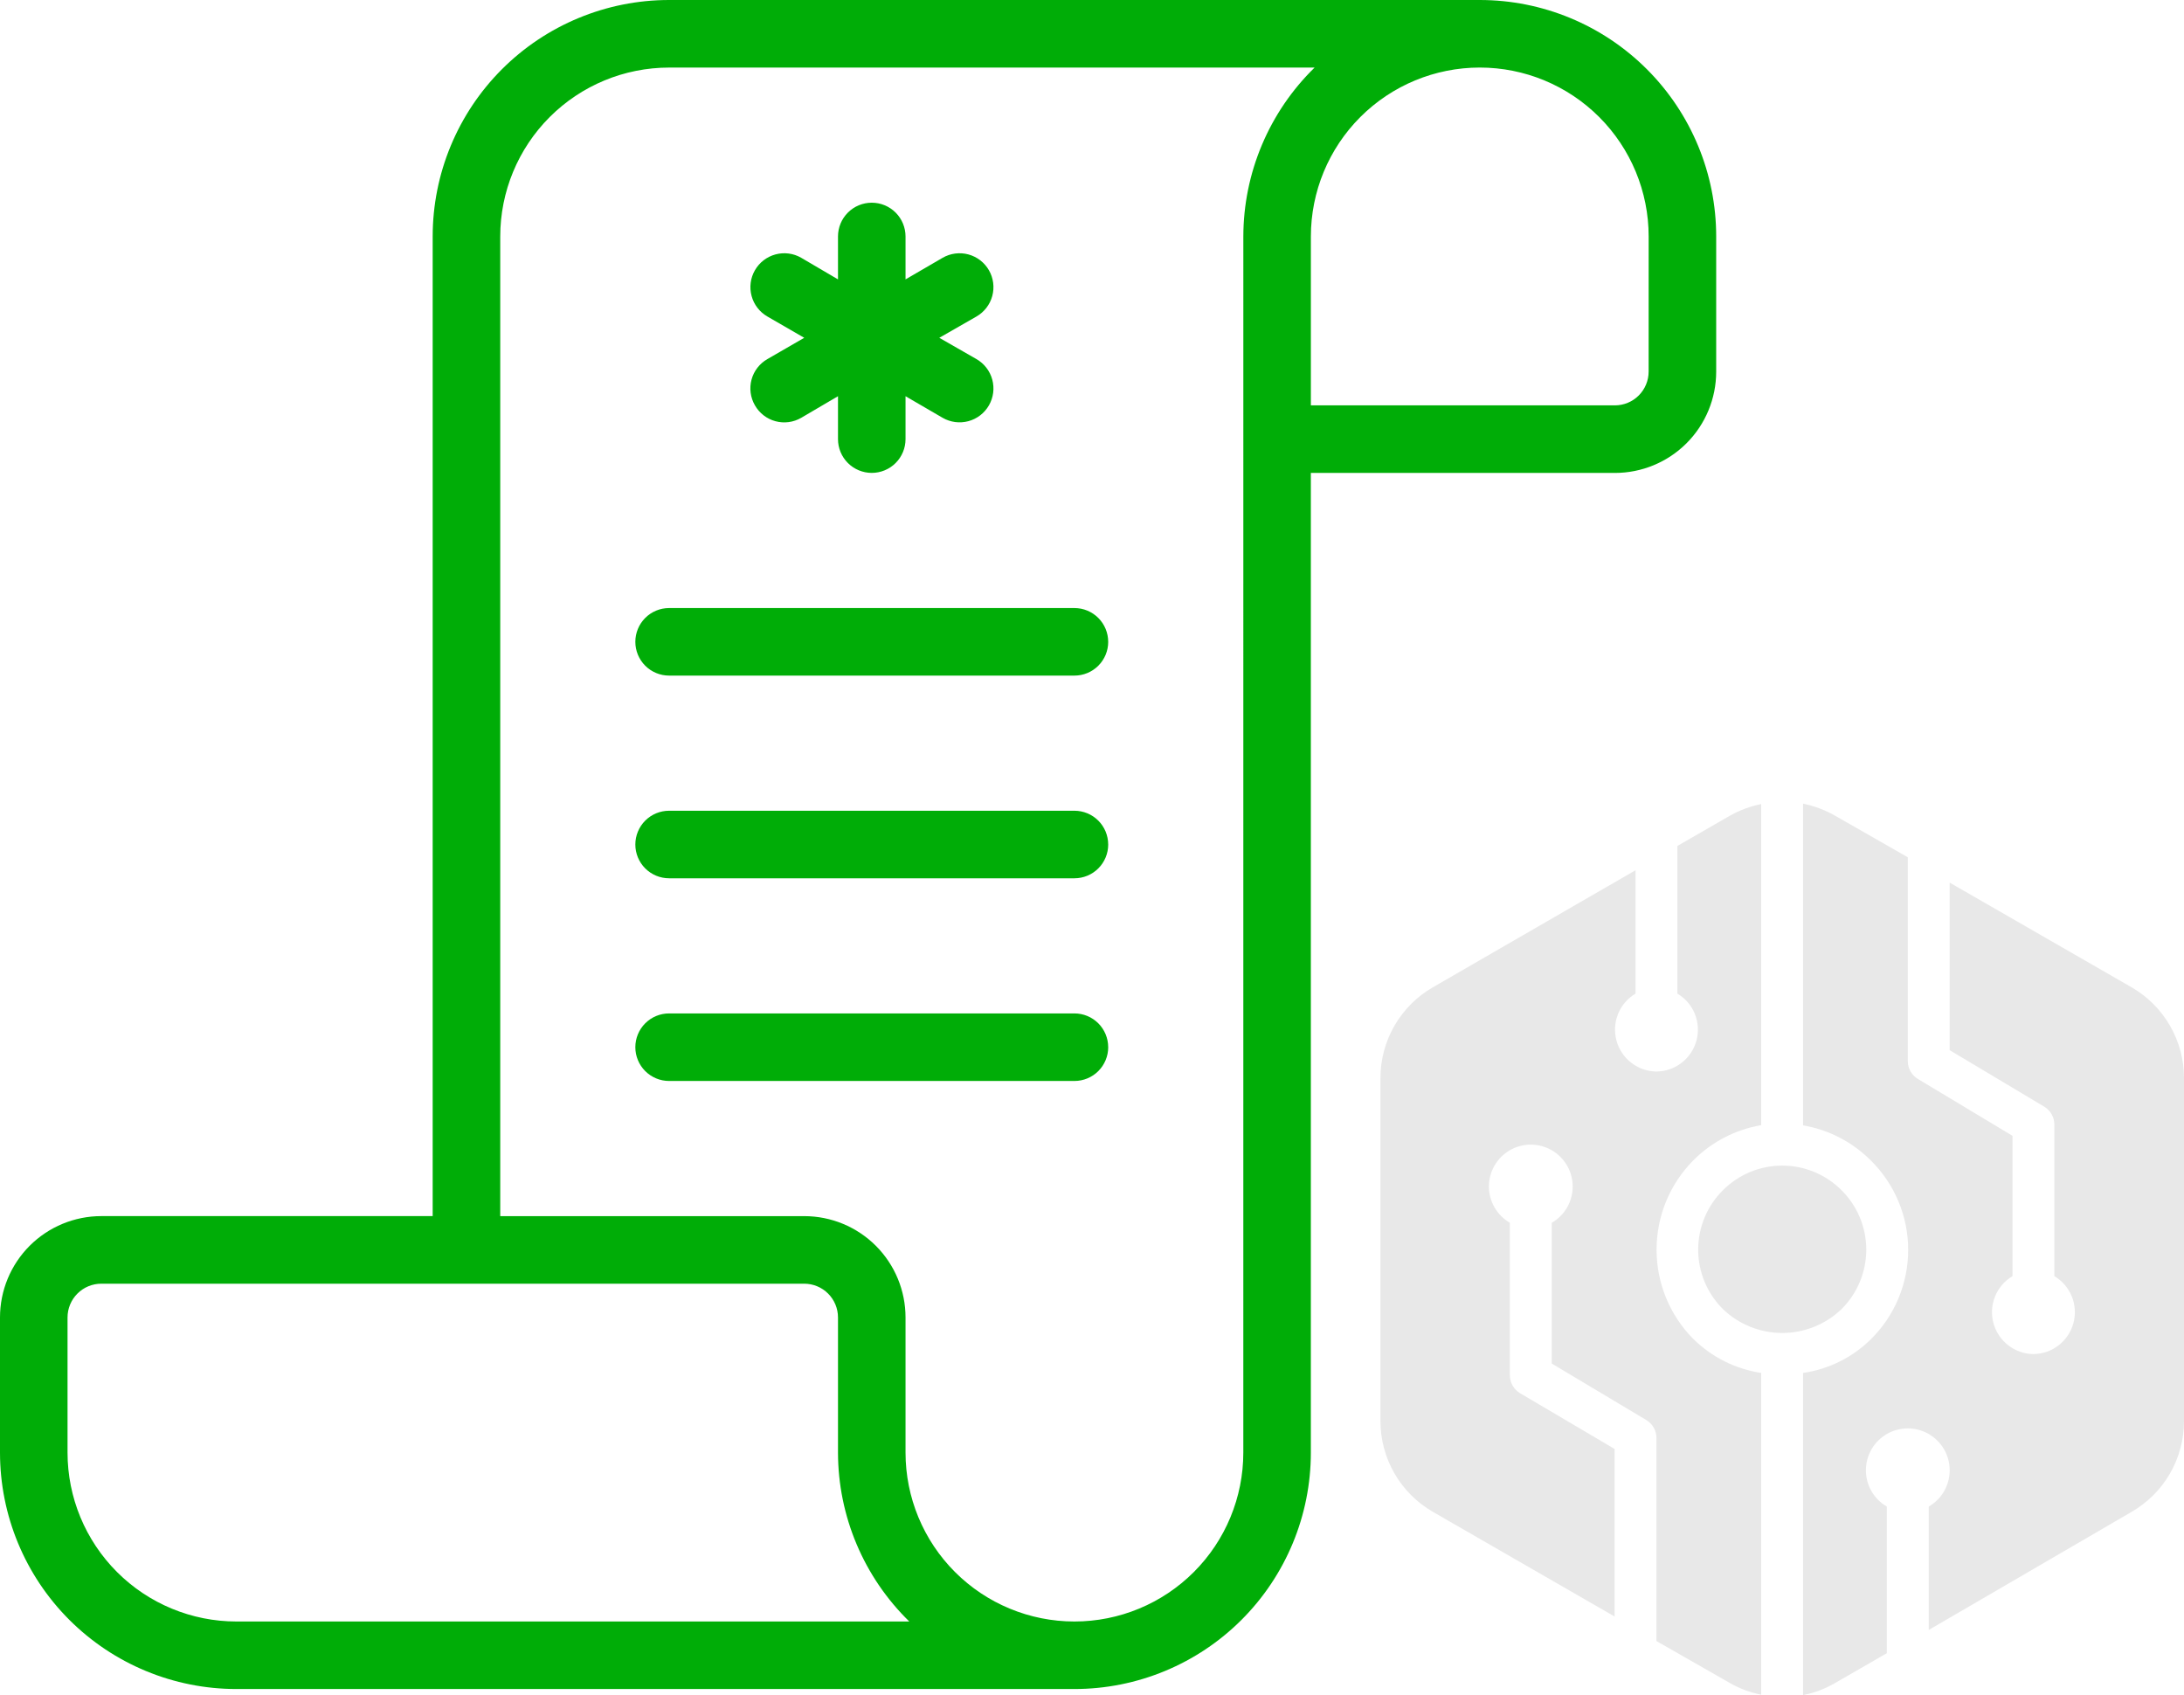
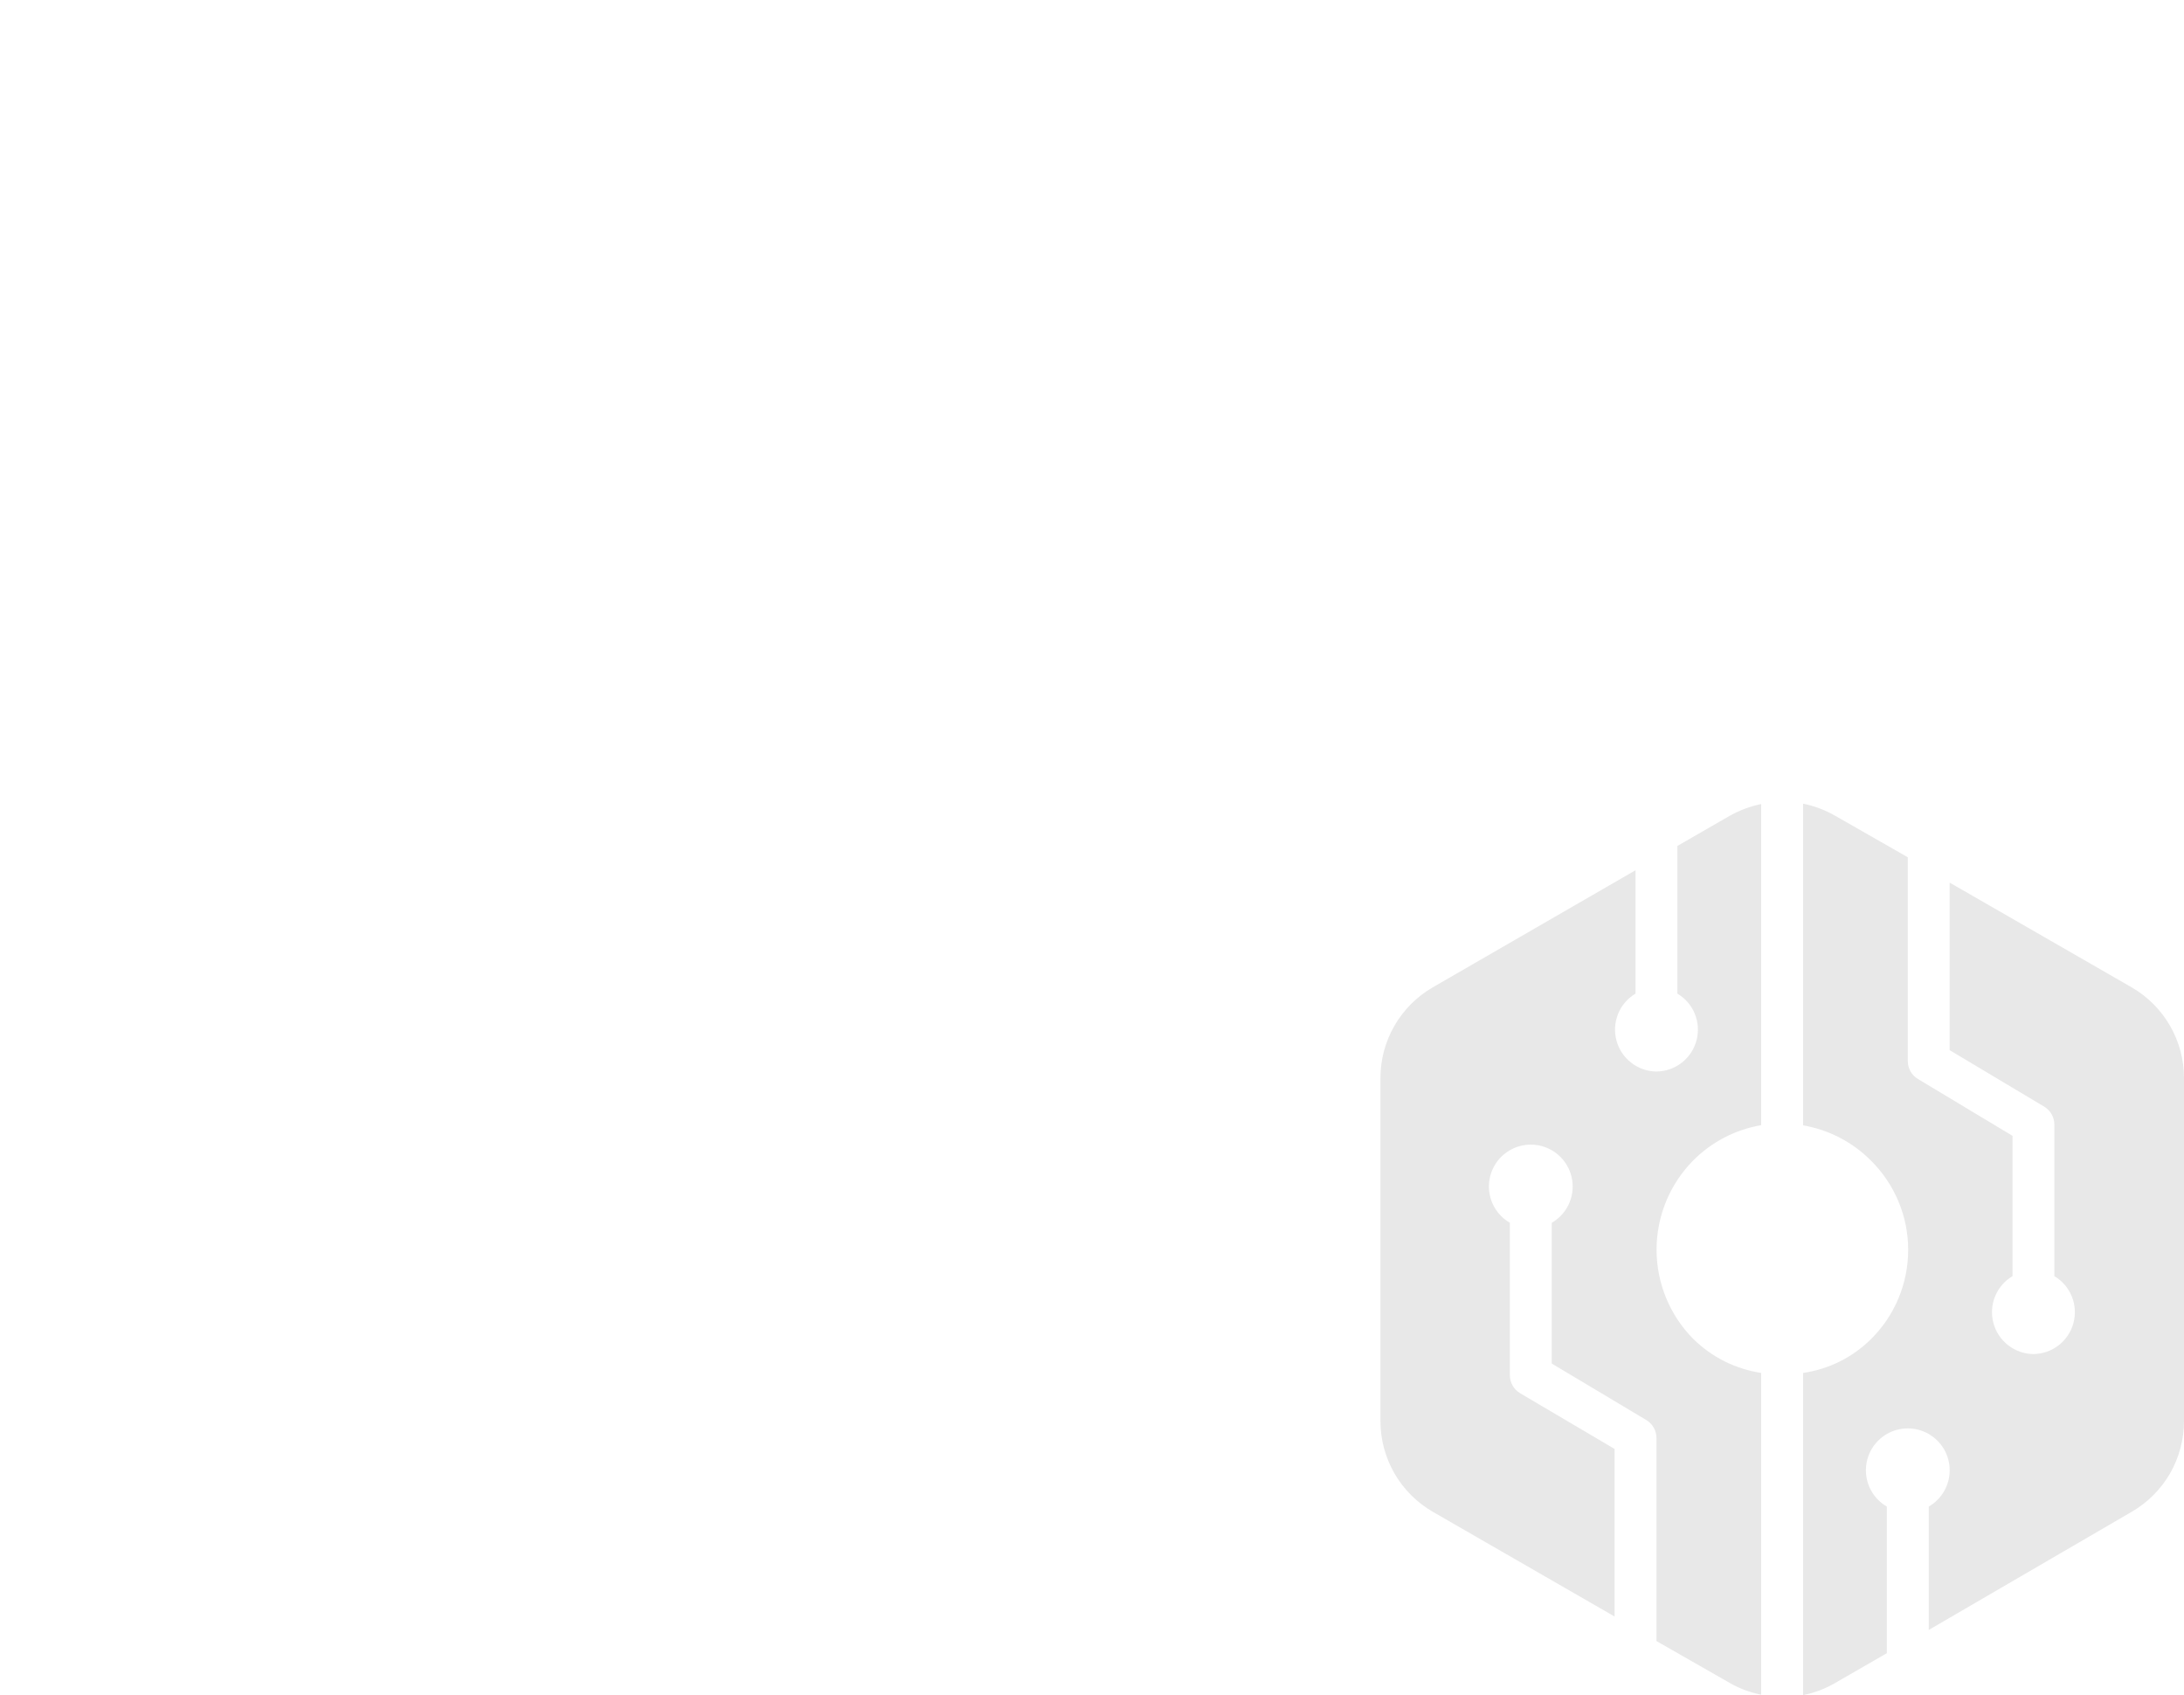
<svg xmlns="http://www.w3.org/2000/svg" style="fill:none" id="svg10" version="1.1" viewBox="0 0 106 82.259" height="82.259" width="106">
  <defs id="defs14" />
  <path style="fill:#e8e8e8" id="path2" d="m 82.185,64.98 c -1.143,-1.153 -1.784,-2.711 -1.784,-4.335 0,-1.624 0.641,-3.182 1.784,-4.335 0.894,-0.897 2.045,-1.494 3.293,-1.708 V 39.02 c -0.535,0.109 -1.049,0.301 -1.525,0.569 l -2.541,1.464 v 7.166 c 0.382,0.226 0.679,0.571 0.846,0.982 0.167,0.411 0.195,0.865 0.08,1.294 -0.115,0.428 -0.367,0.807 -0.718,1.079 -0.351,0.272 -0.781,0.421 -1.224,0.426 -0.444,-0.004 -0.874,-0.154 -1.224,-0.426 -0.351,-0.272 -0.603,-0.651 -0.718,-1.079 -0.115,-0.428 -0.087,-0.883 0.08,-1.294 0.167,-0.411 0.464,-0.756 0.846,-0.982 v -5.987 l -9.839,5.682 C 68.769,48.36 68.127,49.002 67.681,49.774 67.235,50.547 67,51.423 67,52.315 v 16.649 c 0,0.892 0.235,1.768 0.681,2.541 0.446,0.773 1.088,1.414 1.86,1.86 l 8.823,5.082 V 70.316 L 73.779,67.612 C 73.628,67.522 73.502,67.394 73.415,67.241 73.327,67.088 73.281,66.914 73.281,66.738 v -7.399 c -0.309,-0.179 -0.566,-0.436 -0.745,-0.745 -0.178,-0.31 -0.272,-0.661 -0.272,-1.018 5e-4,-0.357 0.095,-0.708 0.275,-1.017 0.179,-0.309 0.437,-0.565 0.747,-0.743 0.31,-0.178 0.661,-0.271 1.019,-0.269 0.357,0.001 0.708,0.097 1.017,0.277 0.309,0.18 0.564,0.438 0.741,0.749 0.177,0.31 0.269,0.662 0.267,1.019 -0.002,0.355 -0.097,0.703 -0.275,1.01 -0.178,0.307 -0.434,0.561 -0.741,0.739 v 6.83 l 4.594,2.744 c 0.15,0.091 0.274,0.22 0.359,0.373 0.086,0.153 0.13,0.326 0.129,0.501 v 9.849 l 3.558,2.033 c 0.473,0.273 0.989,0.465 1.525,0.569 V 66.626 c -1.244,-0.187 -2.397,-0.763 -3.293,-1.647 z" />
-   <path style="fill:#e8e8e8" id="path4" d="m 89.371,63.536 c -0.773,0.739 -1.802,1.151 -2.871,1.151 -1.069,0 -2.098,-0.412 -2.871,-1.151 -0.383,-0.378 -0.686,-0.829 -0.894,-1.325 -0.207,-0.496 -0.314,-1.029 -0.314,-1.567 0,-0.538 0.107,-1.071 0.314,-1.567 0.207,-0.496 0.511,-0.947 0.894,-1.325 0.762,-0.76 1.795,-1.187 2.871,-1.187 1.077,0 2.109,0.427 2.871,1.187 0.383,0.378 0.686,0.829 0.894,1.325 0.207,0.496 0.314,1.029 0.314,1.567 0,0.538 -0.107,1.071 -0.314,1.567 -0.207,0.496 -0.511,0.947 -0.894,1.325 z" />
  <path style="fill:#e8e8e8" id="path6" d="m 103.459,47.914 -8.833,-5.082 v 8.131 l 4.594,2.744 c 0.15,0.091 0.274,0.22 0.359,0.373 0.086,0.153 0.13,0.326 0.129,0.501 v 7.349 c 0.382,0.226 0.679,0.571 0.846,0.982 0.167,0.411 0.195,0.865 0.08,1.294 -0.115,0.428 -0.367,0.807 -0.718,1.079 -0.351,0.272 -0.781,0.421 -1.224,0.426 -0.444,-0.004 -0.874,-0.154 -1.224,-0.426 -0.351,-0.272 -0.603,-0.651 -0.718,-1.079 -0.115,-0.428 -0.087,-0.883 0.08,-1.294 0.167,-0.411 0.464,-0.756 0.846,-0.982 v -6.81 l -4.584,-2.755 c -0.152,-0.09 -0.278,-0.218 -0.365,-0.371 -0.087,-0.153 -0.133,-0.327 -0.133,-0.503 V 41.602 L 89.036,39.569 C 88.561,39.301 88.046,39.109 87.511,39 v 15.612 c 1.248,0.213 2.399,0.81 3.293,1.708 0.573,0.567 1.028,1.242 1.339,1.986 0.31,0.744 0.47,1.542 0.47,2.349 0,0.806 -0.16,1.605 -0.47,2.349 -0.31,0.744 -0.765,1.419 -1.339,1.986 -0.894,0.884 -2.049,1.458 -3.293,1.637 v 15.633 c 0.536,-0.104 1.051,-0.297 1.525,-0.569 l 2.541,-1.464 V 73.111 C 91.267,72.932 91.01,72.675 90.832,72.366 90.654,72.056 90.56,71.705 90.561,71.347 c 6e-4,-0.357 0.095,-0.708 0.275,-1.017 0.179,-0.309 0.437,-0.565 0.747,-0.743 0.31,-0.178 0.661,-0.271 1.019,-0.269 0.357,0.001 0.708,0.097 1.017,0.277 0.309,0.18 0.564,0.438 0.742,0.749 0.177,0.31 0.269,0.662 0.267,1.019 -0.002,0.355 -0.097,0.703 -0.275,1.01 -0.178,0.307 -0.434,0.561 -0.741,0.739 v 5.987 l 9.849,-5.733 c 0.772,-0.446 1.414,-1.087 1.86,-1.86 C 105.765,70.733 106,69.856 106,68.964 V 52.315 c 0,-0.892 -0.235,-1.768 -0.681,-2.541 -0.446,-0.772 -1.088,-1.414 -1.86,-1.86 z" />
-   <path style="fill:#00ad07" id="path8" d="M 71.82,0 H 32.475 C 29.432,0 26.513,1.209 24.361,3.361 22.209,5.513 21,8.432 21,11.475 v 47.541 H 4.918 c -1.304,0 -2.555,0.518 -3.478,1.44 C 0.518,61.379 0,62.63 0,63.934 v 6.557 c 0,3.043 1.209,5.962 3.361,8.114 2.152,2.152 5.071,3.361 8.114,3.361 h 40.672 c 3.043,0 5.962,-1.209 8.114,-3.361 2.152,-2.152 3.361,-5.071 3.361,-8.114 V 22.951 H 78.377 c 1.304,0 2.555,-0.518 3.478,-1.44 0.922,-0.922 1.44,-2.173 1.44,-3.478 v -6.557 c 0,-3.043 -1.209,-5.962 -3.361,-8.114 C 77.782,1.209 74.863,0 71.82,0 Z M 11.475,78.689 c -2.174,0 -4.259,-0.864 -5.796,-2.401 -1.537,-1.537 -2.401,-3.622 -2.401,-5.796 v -6.557 c 0,-0.435 0.173,-0.852 0.48,-1.159 0.307,-0.307 0.724,-0.48 1.159,-0.48 H 39.033 c 0.435,0 0.852,0.173 1.159,0.48 0.307,0.307 0.48,0.724 0.48,1.159 v 6.557 c 0.002,1.528 0.309,3.04 0.903,4.447 0.594,1.407 1.463,2.682 2.556,3.749 z m 48.869,-8.197 c 0,2.174 -0.864,4.259 -2.401,5.796 -1.537,1.537 -3.622,2.401 -5.796,2.401 -2.174,0 -4.259,-0.864 -5.796,-2.401 -1.537,-1.537 -2.401,-3.622 -2.401,-5.796 v -6.557 c 0,-1.304 -0.518,-2.555 -1.44,-3.478 -0.922,-0.922 -2.173,-1.44 -3.478,-1.44 H 24.279 v -47.541 c 0,-2.174 0.864,-4.259 2.401,-5.796 1.537,-1.537 3.622,-2.401 5.796,-2.401 h 31.328 c -1.093,1.067 -1.962,2.342 -2.556,3.75 -0.594,1.408 -0.901,2.919 -0.903,4.447 z m 19.672,-52.459 c 0,0.435 -0.173,0.852 -0.48,1.159 -0.307,0.307 -0.724,0.48 -1.159,0.48 H 63.623 v -8.197 c 0,-2.174 0.864,-4.259 2.401,-5.796 1.537,-1.537 3.622,-2.401 5.796,-2.401 2.174,0 4.259,0.864 5.796,2.401 1.537,1.537 2.401,3.622 2.401,5.796 z m -42.77,-0.607 1.787,-1.033 -1.787,-1.033 c -0.378,-0.217 -0.655,-0.576 -0.768,-0.997 -0.114,-0.421 -0.056,-0.87 0.162,-1.248 0.217,-0.378 0.576,-0.655 0.997,-0.768 0.421,-0.114 0.87,-0.056 1.248,0.162 l 1.787,1.049 v -2.082 c 0,-0.435 0.173,-0.852 0.48,-1.159 0.307,-0.307 0.724,-0.48 1.159,-0.48 0.435,0 0.852,0.173 1.159,0.48 0.307,0.307 0.48,0.724 0.48,1.159 v 2.082 l 1.803,-1.049 c 0.187,-0.108 0.394,-0.177 0.608,-0.205 0.214,-0.028 0.432,-0.013 0.64,0.043 0.208,0.056 0.404,0.153 0.575,0.285 0.171,0.132 0.315,0.296 0.422,0.483 0.108,0.187 0.177,0.394 0.205,0.608 0.028,0.214 0.013,0.432 -0.043,0.64 -0.056,0.209 -0.153,0.404 -0.285,0.575 -0.132,0.171 -0.296,0.315 -0.483,0.422 l -1.803,1.033 1.803,1.033 c 0.187,0.108 0.352,0.251 0.483,0.422 0.132,0.171 0.229,0.366 0.285,0.575 0.056,0.208 0.071,0.426 0.043,0.64 -0.028,0.214 -0.098,0.421 -0.205,0.608 -0.108,0.187 -0.251,0.352 -0.422,0.483 -0.171,0.132 -0.367,0.229 -0.575,0.285 -0.209,0.056 -0.426,0.071 -0.64,0.043 -0.214,-0.028 -0.421,-0.098 -0.608,-0.205 l -1.803,-1.049 v 2.082 c 0,0.435 -0.173,0.852 -0.48,1.159 -0.307,0.307 -0.724,0.48 -1.159,0.48 -0.435,0 -0.852,-0.173 -1.159,-0.48 -0.307,-0.307 -0.48,-0.724 -0.48,-1.159 v -2.082 l -1.787,1.049 c -0.187,0.108 -0.394,0.179 -0.608,0.207 -0.214,0.028 -0.432,0.014 -0.641,-0.043 -0.209,-0.056 -0.404,-0.153 -0.575,-0.286 -0.171,-0.132 -0.314,-0.297 -0.421,-0.485 -0.108,-0.187 -0.179,-0.394 -0.207,-0.608 -0.028,-0.214 -0.014,-0.432 0.043,-0.641 0.056,-0.209 0.153,-0.404 0.286,-0.575 0.132,-0.171 0.297,-0.314 0.485,-0.421 z m 16.541,13.721 c 0,0.435 -0.173,0.852 -0.48,1.159 -0.307,0.307 -0.724,0.48 -1.159,0.48 H 32.475 c -0.435,0 -0.852,-0.173 -1.159,-0.48 -0.307,-0.307 -0.48,-0.724 -0.48,-1.159 0,-0.435 0.173,-0.852 0.48,-1.159 0.307,-0.307 0.724,-0.48 1.159,-0.48 h 19.672 c 0.435,0 0.852,0.173 1.159,0.48 0.307,0.307 0.48,0.725 0.48,1.159 z m 0,9.836 c 0,0.435 -0.173,0.852 -0.48,1.159 -0.307,0.307 -0.724,0.48 -1.159,0.48 H 32.475 c -0.435,0 -0.852,-0.173 -1.159,-0.48 -0.307,-0.307 -0.48,-0.724 -0.48,-1.159 0,-0.435 0.173,-0.852 0.48,-1.159 0.307,-0.307 0.724,-0.48 1.159,-0.48 h 19.672 c 0.435,0 0.852,0.173 1.159,0.48 0.307,0.307 0.48,0.724 0.48,1.159 z m 0,9.836 c 0,0.435 -0.173,0.852 -0.48,1.159 -0.307,0.307 -0.724,0.48 -1.159,0.48 H 32.475 c -0.435,0 -0.852,-0.173 -1.159,-0.48 -0.307,-0.307 -0.48,-0.725 -0.48,-1.159 0,-0.435 0.173,-0.852 0.48,-1.159 0.307,-0.307 0.724,-0.48 1.159,-0.48 h 19.672 c 0.435,0 0.852,0.173 1.159,0.48 0.307,0.307 0.48,0.724 0.48,1.159 z" />
</svg>